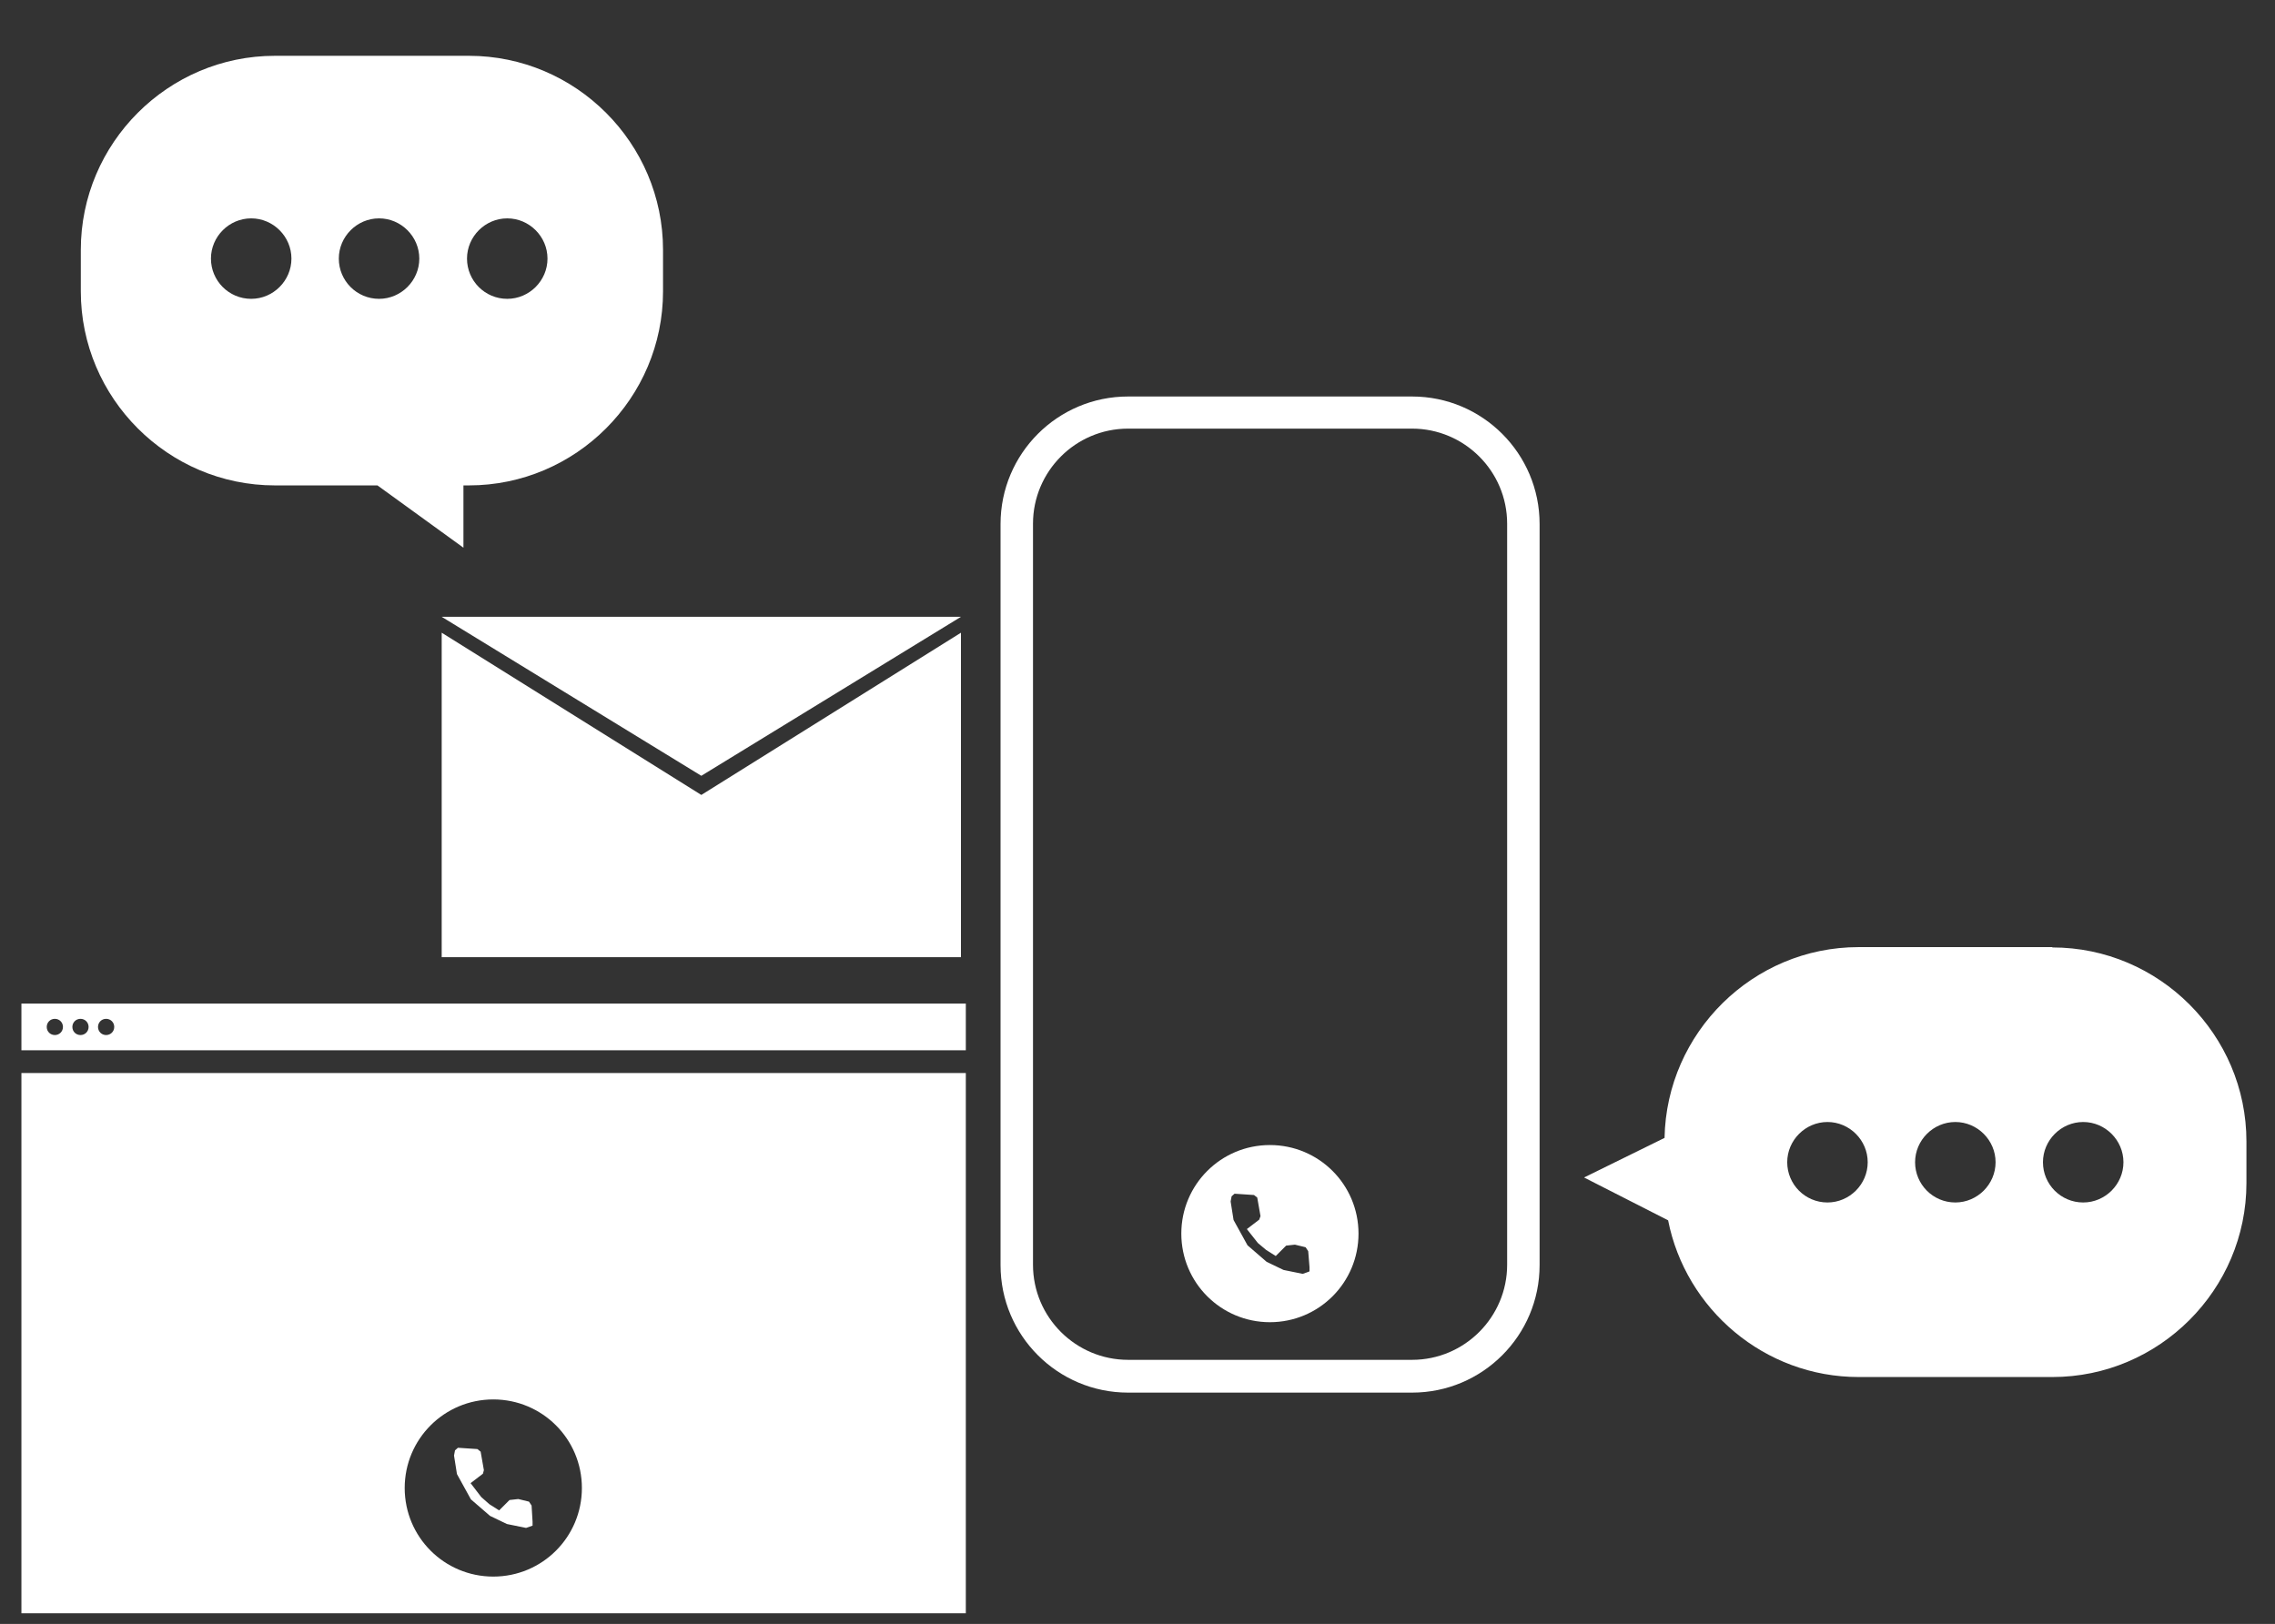
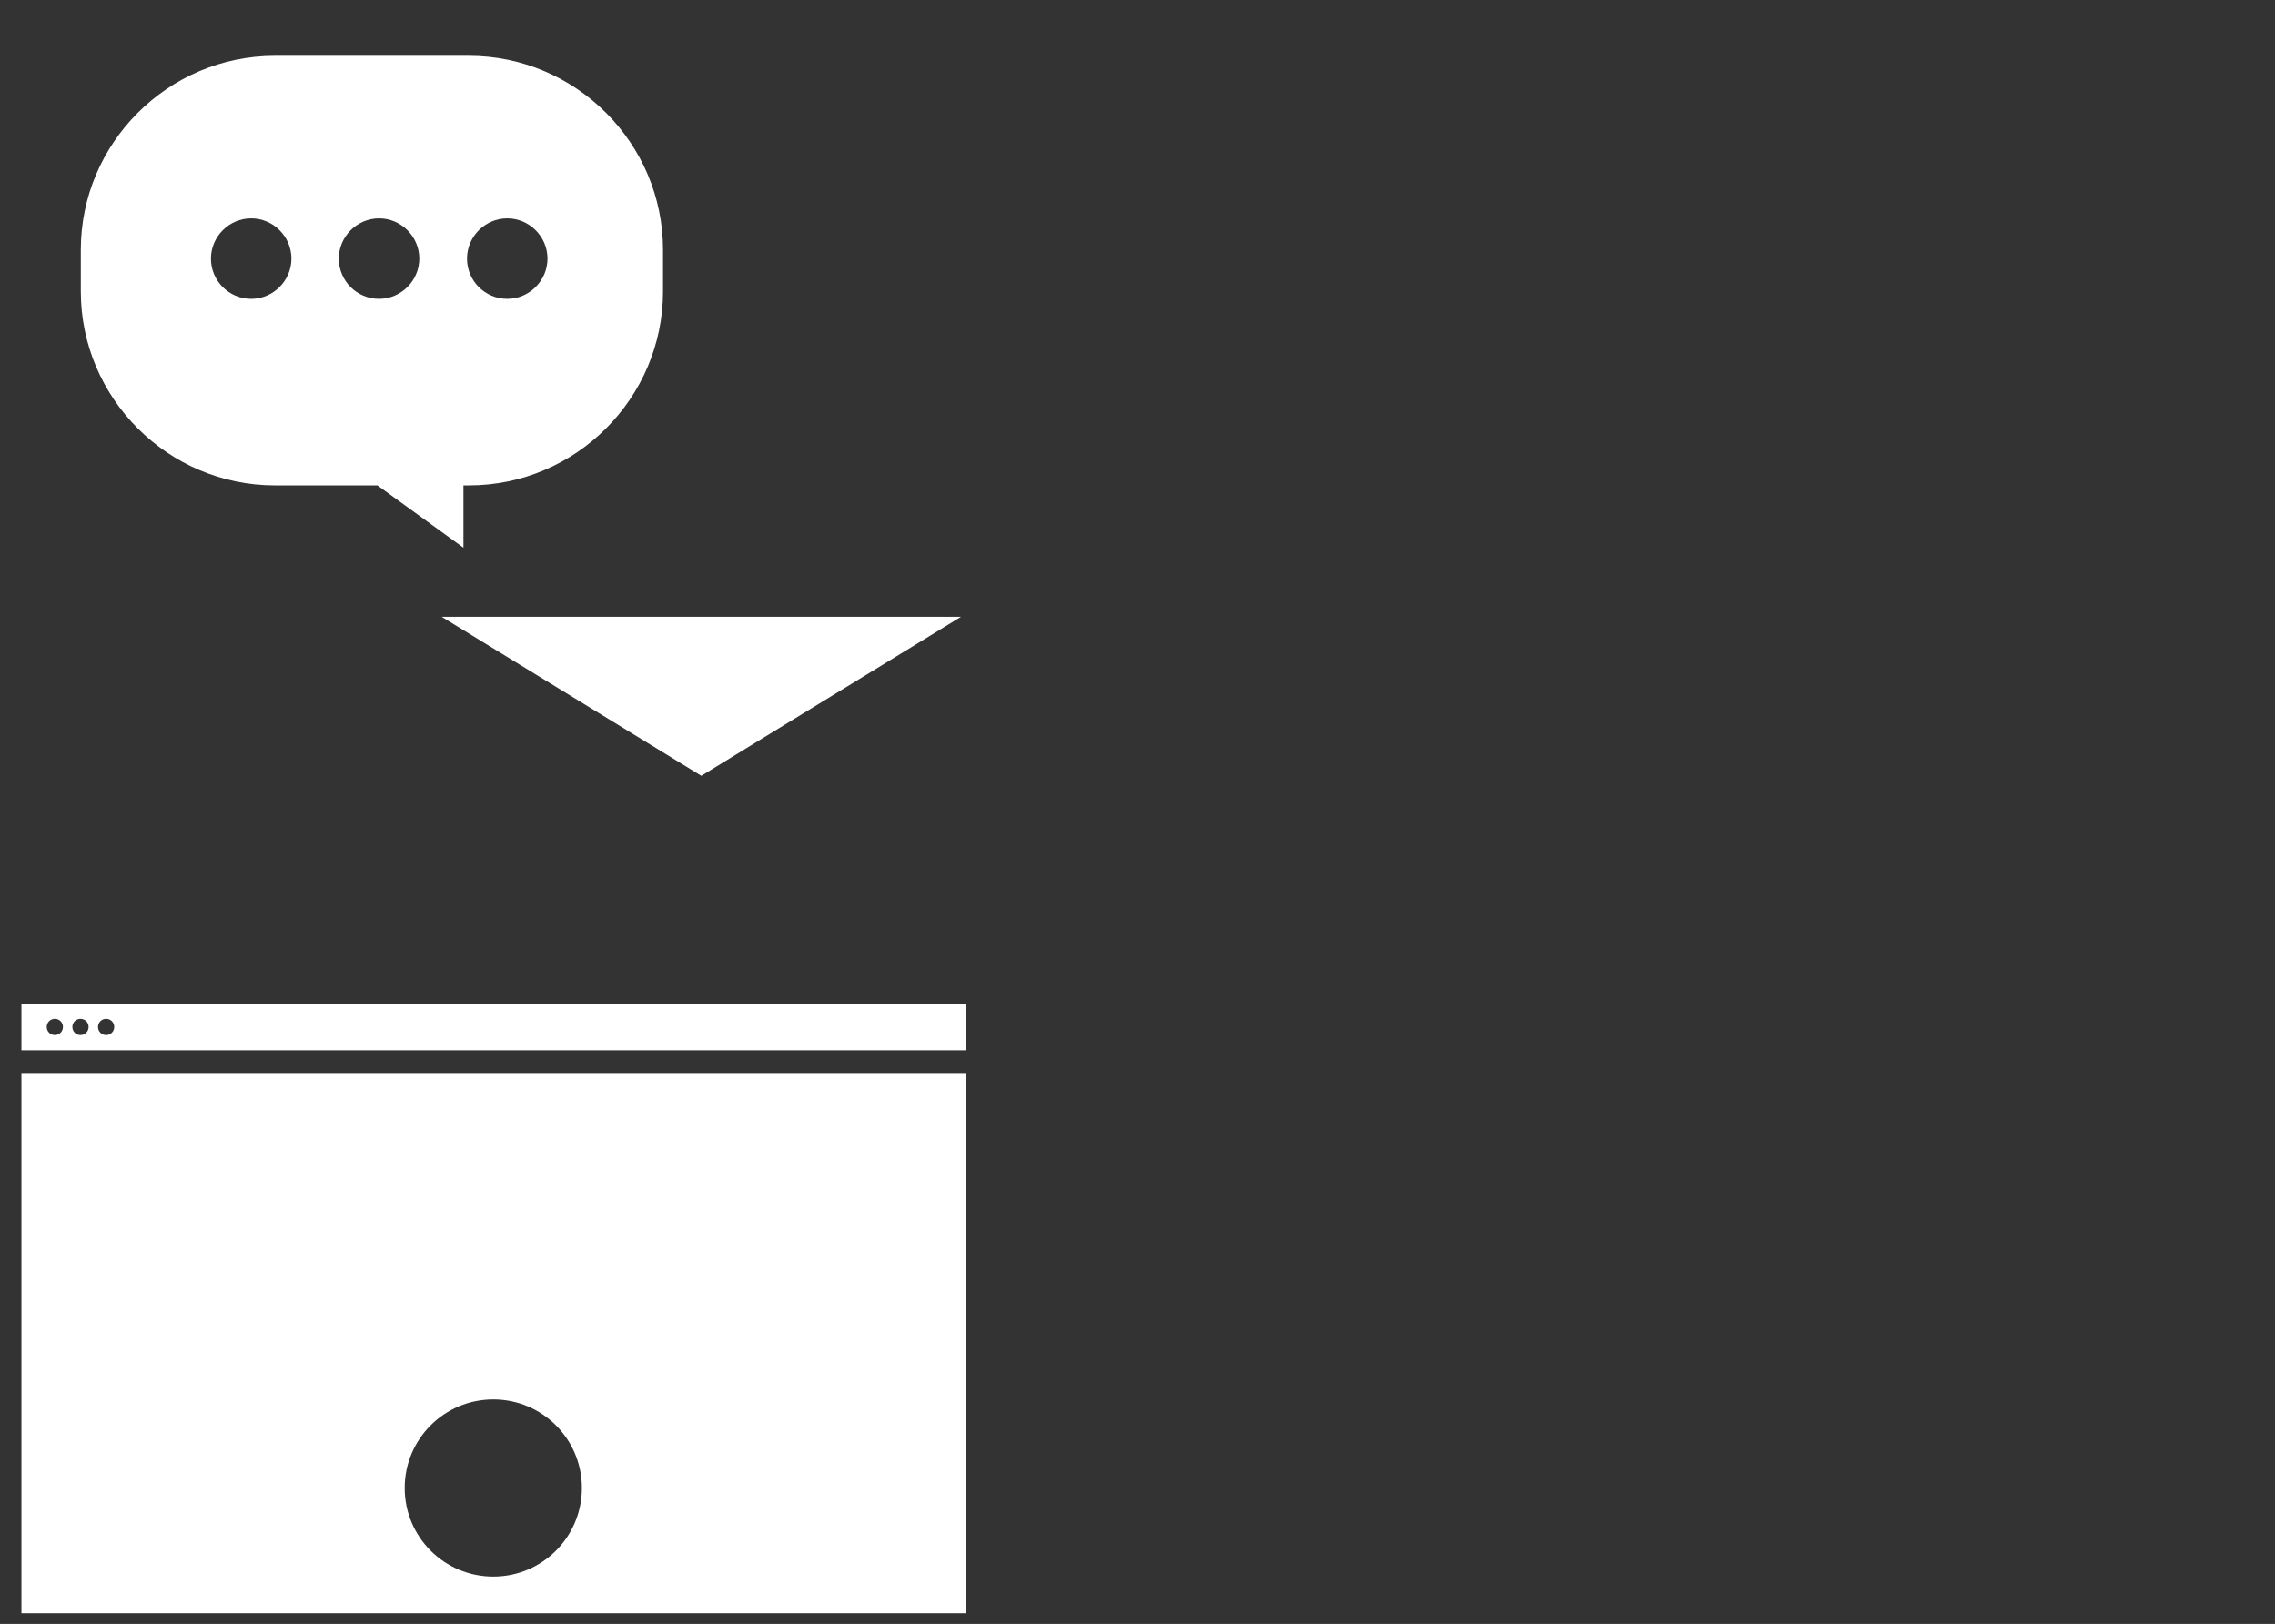
<svg xmlns="http://www.w3.org/2000/svg" id="Layer_5" data-name="Layer 5" viewBox="0 0 70.1 50.05">
  <rect x="0" y="0" width="70.1" height="50.05" fill="#333333" stroke="none" />
  <defs>
    <style> .cls-1 { fill: #fff; } </style>
  </defs>
-   <path class="cls-1" d="M39.13,35.29c-1.51,0-2.73,1.22-2.73,2.73s1.22,2.73,2.73,2.73,2.73-1.22,2.73-2.73-1.22-2.73-2.73-2.73ZM40.34,39.19l-.2.07-.59-.12-.52-.25-.59-.51-.43-.78-.09-.57.03-.16.09-.08.6.04.1.08.1.57-.04.11-.38.29.34.43.25.21.3.19.32-.32.27-.03.33.08.08.12.04.49v.12Z" />
  <g>
-     <polygon class="cls-1" points="21.61 24.5 13.61 19.5 13.61 29.5 29.61 29.5 29.61 19.5 21.61 24.5" />
    <polygon class="cls-1" points="21.61 23.91 29.61 19.01 13.61 19.01 21.61 23.91" />
  </g>
  <g>
-     <polygon class="cls-1" points="16.3 46.28 15.97 46.2 15.7 46.23 15.38 46.55 15.08 46.36 14.83 46.14 14.5 45.71 14.88 45.42 14.91 45.31 14.81 44.74 14.71 44.66 14.11 44.62 14.02 44.7 13.99 44.86 14.08 45.43 14.51 46.21 15.1 46.72 15.62 46.97 16.21 47.09 16.41 47.02 16.41 46.9 16.38 46.4 16.3 46.28" />
    <path class="cls-1" d="M.66,33.07v16.65h29.1v-16.65H.66ZM15.2,48.59c-1.51,0-2.73-1.22-2.73-2.73s1.22-2.73,2.73-2.73,2.73,1.22,2.73,2.73-1.22,2.73-2.73,2.73Z" />
  </g>
  <path class="cls-1" d="M.66,30.93v1.44h29.1v-1.44H.66ZM1.69,31.9c-.14,0-.25-.11-.25-.25s.11-.25.25-.25.25.11.25.25-.11.25-.25.25ZM2.48,31.9c-.14,0-.25-.11-.25-.25s.11-.25.25-.25.25.11.25.25-.11.25-.25.25ZM3.27,31.9c-.14,0-.25-.11-.25-.25s.11-.25.25-.25.25.11.25.25-.11.25-.25.25Z" />
-   <path class="cls-1" d="M63.24,29.19h-5.97c-3.26,0-5.92,2.64-5.98,5.88l-2.48,1.22,2.59,1.32c.54,2.74,2.97,4.83,5.87,4.83h5.97c3.29,0,5.98-2.69,5.98-5.98v-1.28c0-3.29-2.69-5.98-5.98-5.98ZM56.31,37.06c-.69,0-1.24-.56-1.24-1.24s.56-1.24,1.24-1.24,1.24.56,1.24,1.24-.56,1.24-1.24,1.24ZM60.25,37.06c-.69,0-1.24-.56-1.24-1.24s.56-1.24,1.24-1.24,1.24.56,1.24,1.24-.56,1.24-1.24,1.24ZM64.19,37.06c-.69,0-1.24-.56-1.24-1.24s.56-1.24,1.24-1.24,1.24.56,1.24,1.24-.56,1.24-1.24,1.24Z" />
-   <path class="cls-1" d="M14.44,1.72h-5.97c-3.29,0-5.98,2.69-5.98,5.98v1.28c0,3.29,2.69,5.98,5.98,5.98h3.16l2.65,1.92v-1.92h.17c3.29,0,5.98-2.69,5.98-5.98v-1.28c0-3.29-2.69-5.98-5.98-5.98ZM7.74,9.21c-.69,0-1.24-.56-1.24-1.24s.56-1.24,1.24-1.24,1.24.56,1.24,1.24-.56,1.24-1.24,1.24ZM11.68,9.21c-.69,0-1.24-.56-1.24-1.24s.56-1.24,1.24-1.24,1.24.56,1.24,1.24-.56,1.24-1.24,1.24ZM15.63,9.21c-.69,0-1.24-.56-1.24-1.24s.56-1.24,1.24-1.24,1.24.56,1.24,1.24-.56,1.24-1.24,1.24Z" />
-   <path class="cls-1" d="M43.51,42.92h-8.75c-2.17,0-3.93-1.76-3.93-3.93v-22.84c0-2.17,1.76-3.93,3.93-3.93h8.75c2.17,0,3.93,1.76,3.93,3.93v22.84c0,2.17-1.76,3.93-3.93,3.93ZM34.76,13.21c-1.62,0-2.93,1.32-2.93,2.93v22.84c0,1.62,1.32,2.93,2.93,2.93h8.75c1.62,0,2.93-1.32,2.93-2.93v-22.84c0-1.62-1.32-2.93-2.93-2.93h-8.75Z" />
+   <path class="cls-1" d="M14.44,1.72h-5.97c-3.29,0-5.98,2.69-5.98,5.98v1.28c0,3.29,2.69,5.98,5.98,5.98h3.16l2.65,1.92v-1.92h.17c3.29,0,5.98-2.69,5.98-5.98v-1.28c0-3.29-2.69-5.98-5.98-5.98ZM7.74,9.21c-.69,0-1.24-.56-1.24-1.24s.56-1.24,1.24-1.24,1.24.56,1.24,1.24-.56,1.24-1.24,1.24ZM11.68,9.21c-.69,0-1.24-.56-1.24-1.24s.56-1.24,1.24-1.24,1.24.56,1.24,1.24-.56,1.24-1.24,1.24ZM15.63,9.21c-.69,0-1.24-.56-1.24-1.24s.56-1.24,1.24-1.24,1.24.56,1.24,1.24-.56,1.24-1.24,1.24" />
</svg>